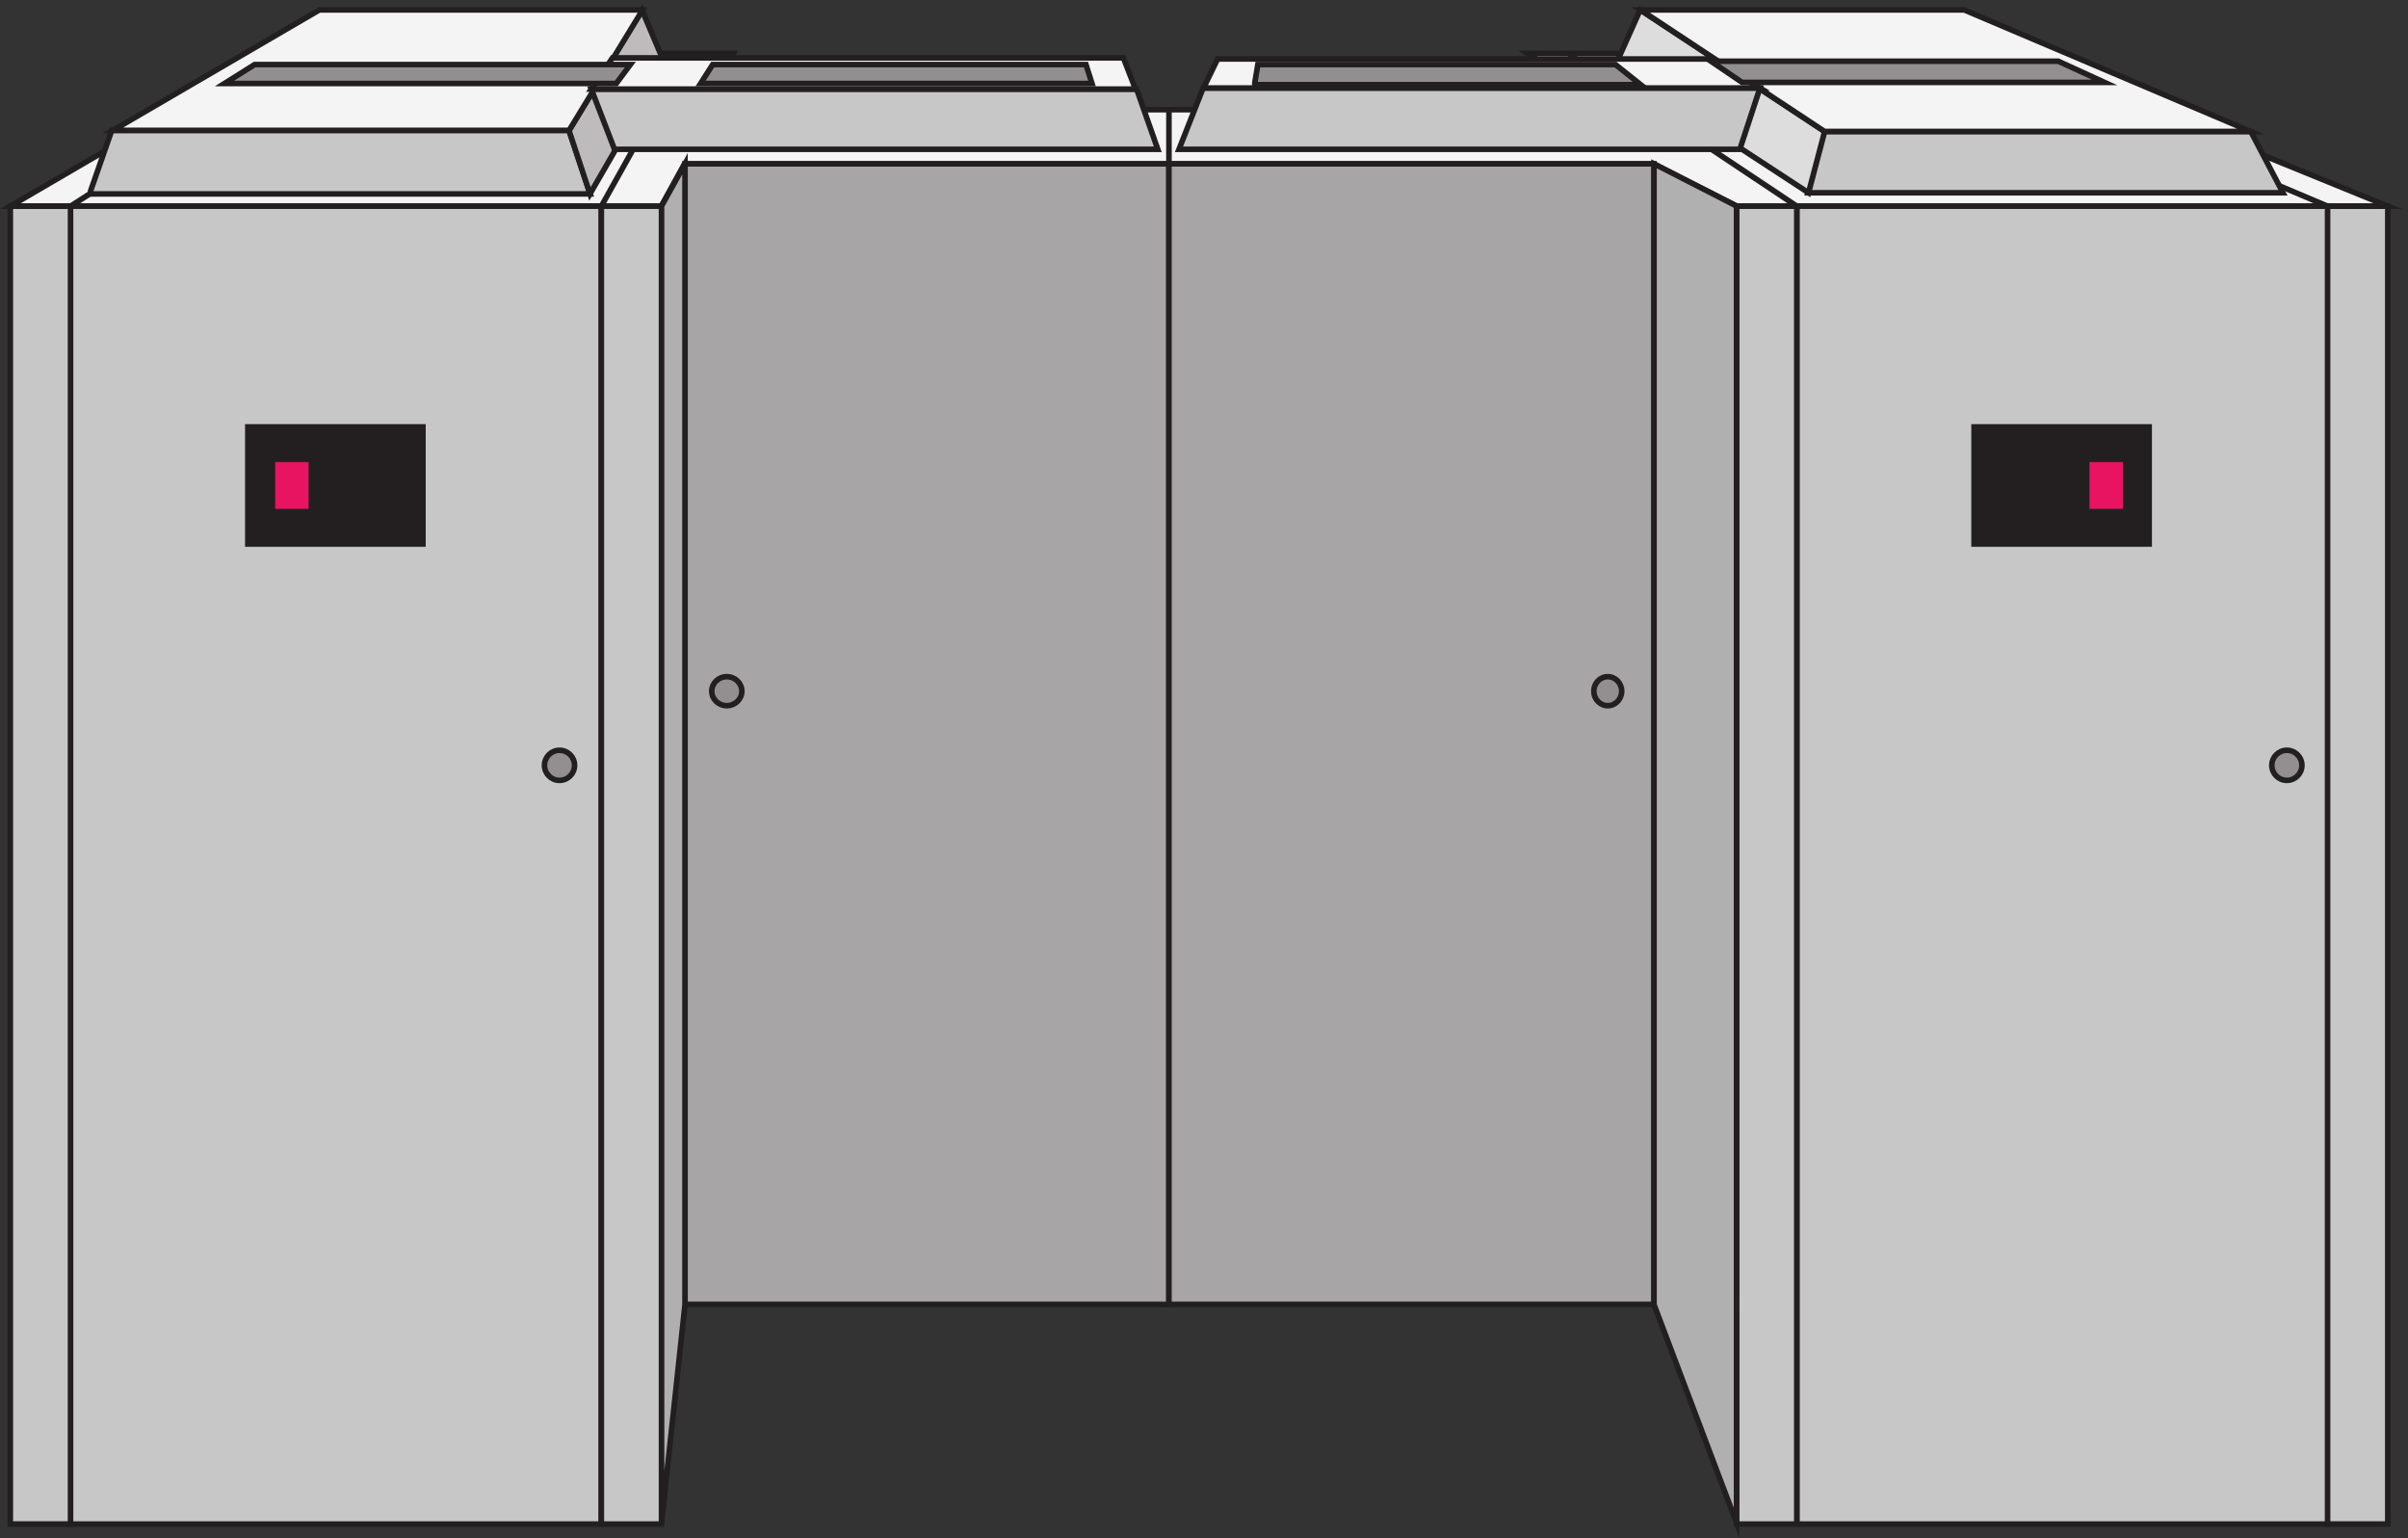
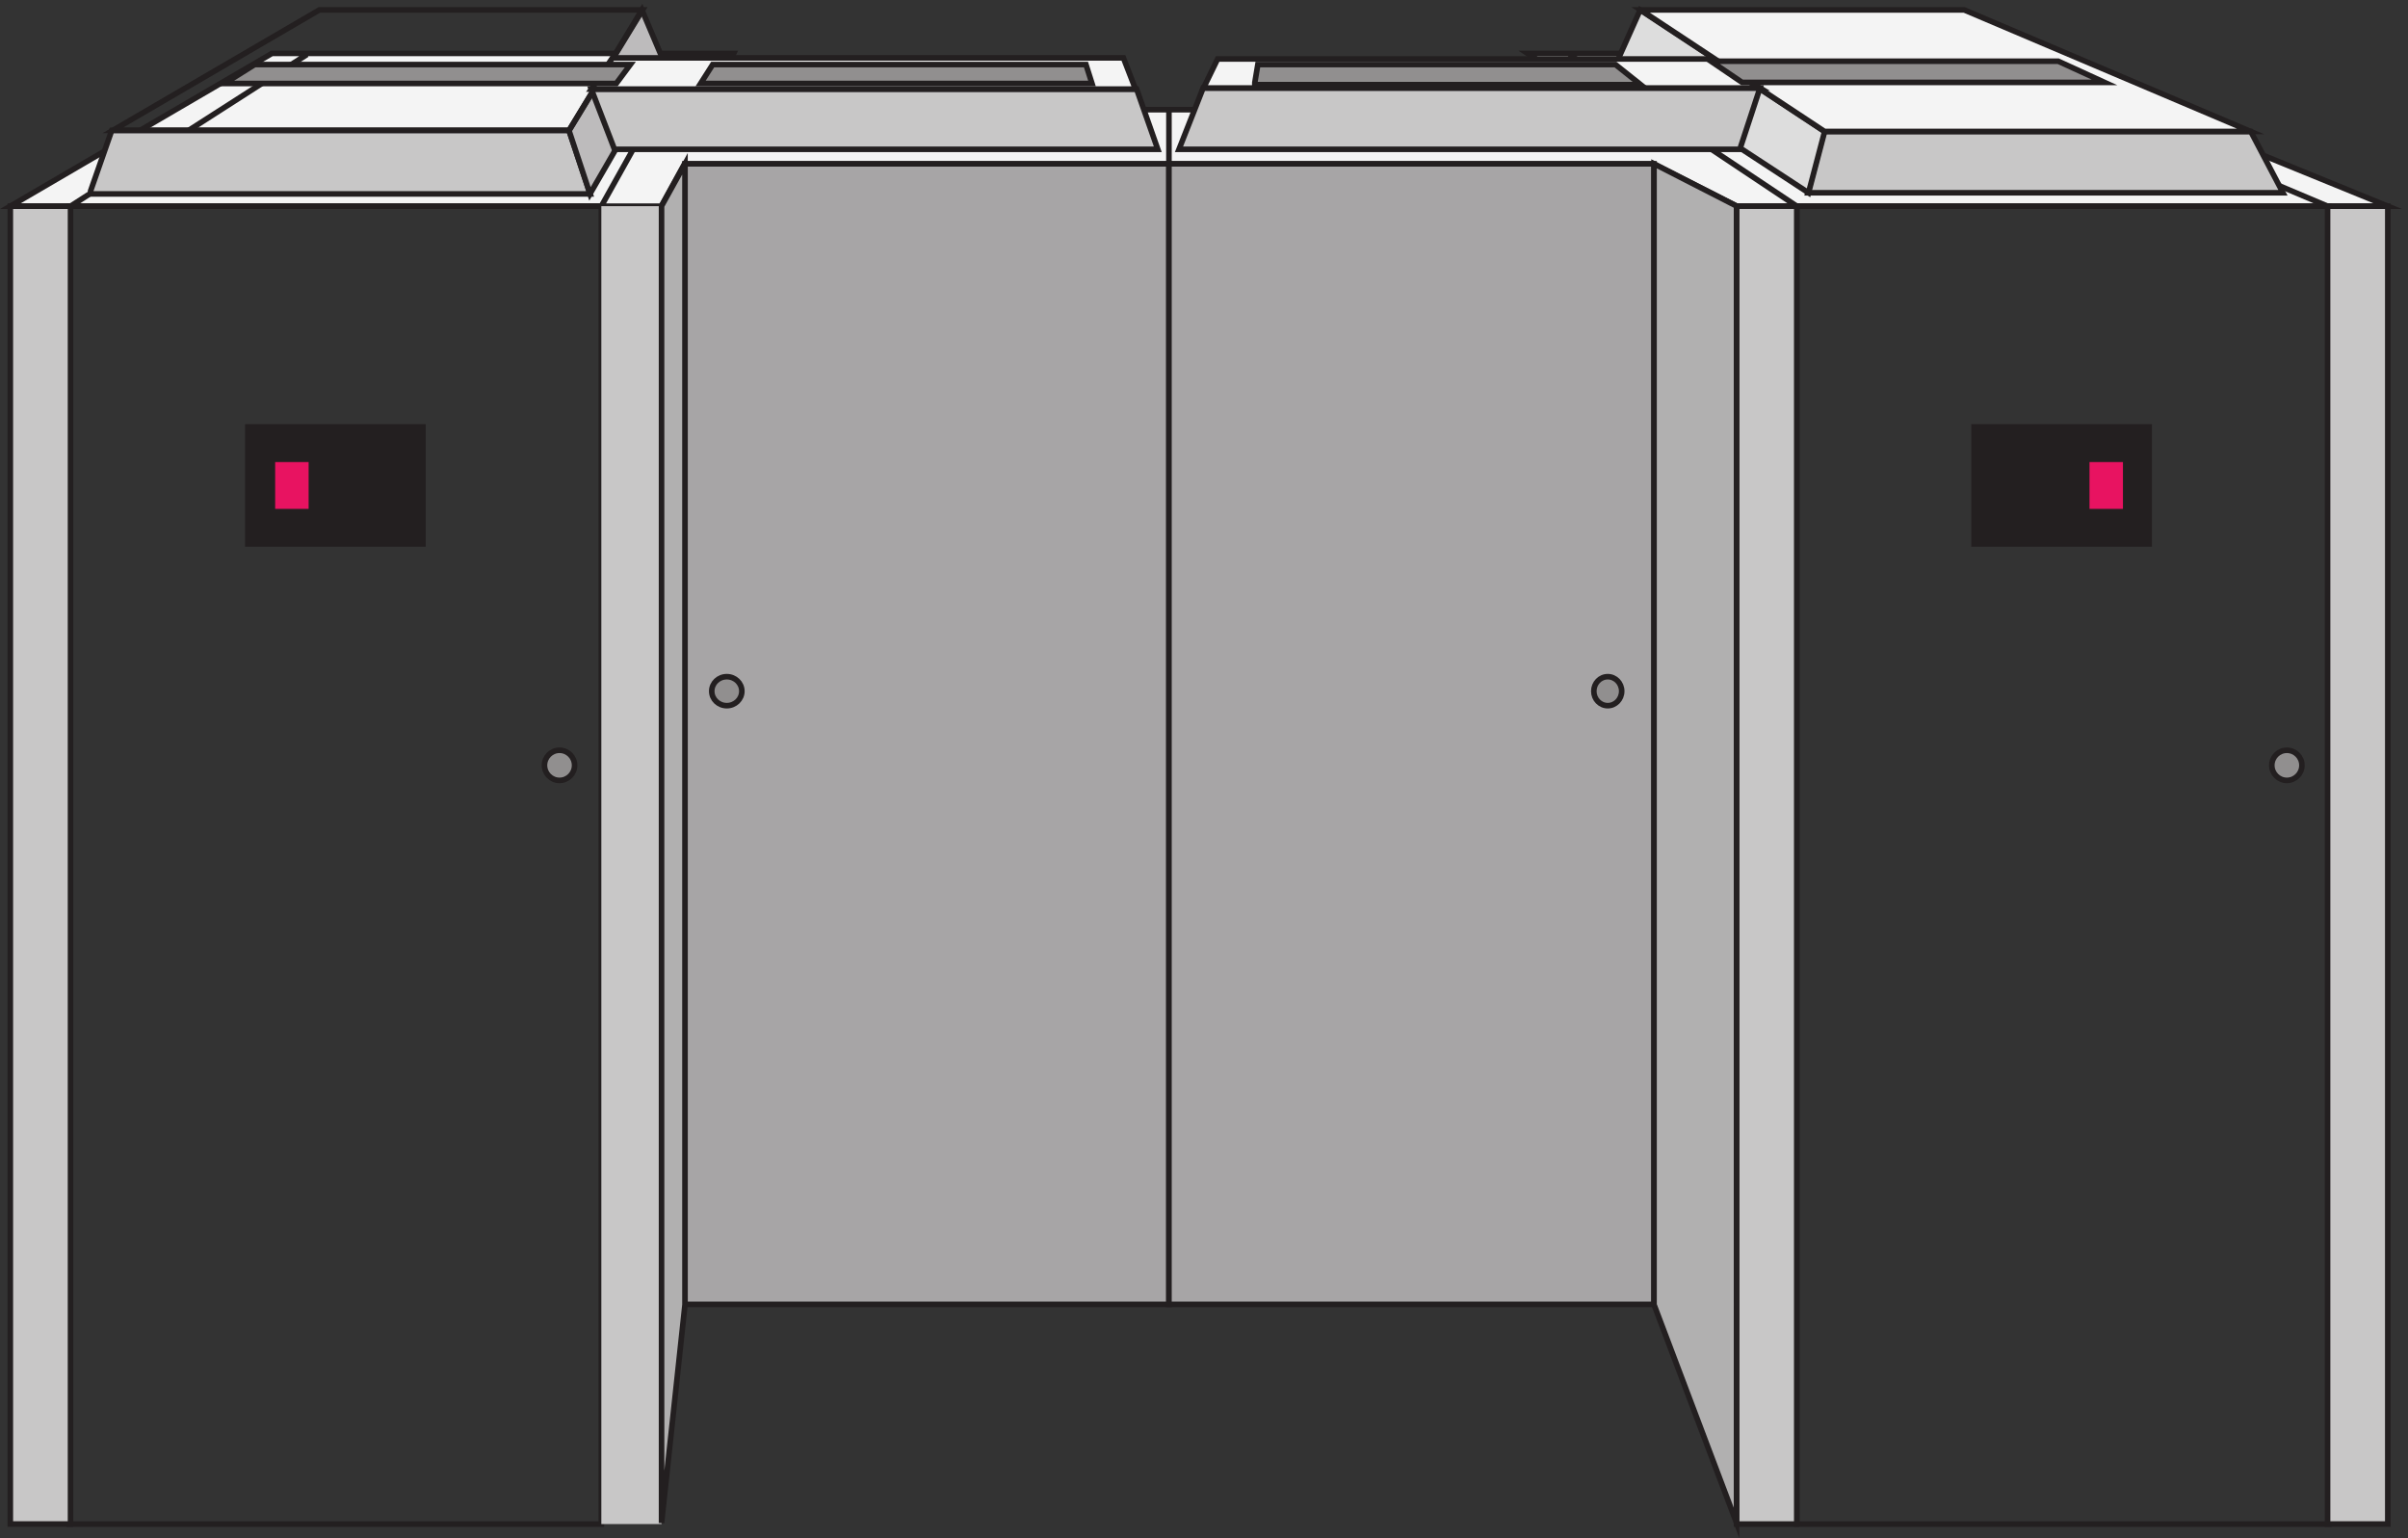
<svg xmlns="http://www.w3.org/2000/svg" xml:space="preserve" width="430.795" height="275.234">
  <rect width="100%" height="100%" fill="#333333" stroke="none" />
  <path d="m3.332 1776.66 351.875 205.5h621.195l-35.187-75.71H2157.89l-113.69 75.71h653.68l503.45-205.5H2325.7l-112.32 56.78H910.086l-31.125-56.78H3.332" style="fill:#f4f4f4;fill-opacity:1;fill-rule:evenodd;stroke:none" transform="matrix(.133 0 0 -.133 1.403 273.185)" />
  <path d="m3.332 1776.66 351.875 205.5h621.195l-35.187-75.71H2157.89l-113.69 75.71h653.68l503.45-205.5H2325.7l-112.32 56.78H910.086l-31.125-56.78zm795 0 114 204m-828-204 318 204" style="fill:none;stroke:#231f20;stroke-width:7.5;stroke-linecap:butt;stroke-linejoin:miter;stroke-miterlimit:10;stroke-dasharray:none;stroke-opacity:1" transform="matrix(.133 0 0 -.133 1.403 273.185)" />
-   <path d="M82.832 1776.66h715.5V3.66h-715.5v1773" style="fill:#c8c7c7;fill-opacity:1;fill-rule:evenodd;stroke:none" transform="matrix(.133 0 0 -.133 1.403 273.185)" />
  <path d="M82.832 1776.66h715.5V3.66h-715.5z" style="fill:none;stroke:#231f20;stroke-width:7.5;stroke-linecap:butt;stroke-linejoin:miter;stroke-miterlimit:10;stroke-dasharray:none;stroke-opacity:1" transform="matrix(.133 0 0 -.133 1.403 273.185)" />
  <path d="M798.332 1776.66h81V3.66h-81v1773" style="fill:#c8c7c7;fill-opacity:1;fill-rule:evenodd;stroke:none" transform="matrix(.133 0 0 -.133 1.403 273.185)" />
-   <path d="M798.332 1776.66h81V3.66h-81z" style="fill:none;stroke:#231f20;stroke-width:7.5;stroke-linecap:butt;stroke-linejoin:miter;stroke-miterlimit:10;stroke-dasharray:none;stroke-opacity:1" transform="matrix(.133 0 0 -.133 1.403 273.185)" />
  <path d="M3.332 1776.66h81V3.66h-81v1773" style="fill:#c8c7c7;fill-opacity:1;fill-rule:evenodd;stroke:none" transform="matrix(.133 0 0 -.133 1.403 273.185)" />
  <path d="M3.332 1776.66h81V3.66h-81Z" style="fill:none;stroke:#231f20;stroke-width:7.5;stroke-linecap:butt;stroke-linejoin:miter;stroke-miterlimit:10;stroke-dasharray:none;stroke-opacity:1" transform="matrix(.133 0 0 -.133 1.403 273.185)" />
  <path d="M322.832 1479.66h235.5v-157.5h-235.5v157.5" style="fill:#231f20;fill-opacity:1;fill-rule:evenodd;stroke:none" transform="matrix(.133 0 0 -.133 1.403 273.185)" />
  <path d="M322.832 1479.66h235.5v-157.5h-235.5z" style="fill:none;stroke:#231f20;stroke-width:7.5;stroke-linecap:butt;stroke-linejoin:miter;stroke-miterlimit:10;stroke-dasharray:none;stroke-opacity:1" transform="matrix(.133 0 0 -.133 1.403 273.185)" />
  <path d="M910.832 1833.66h650.998V299.16H910.832v1534.5" style="fill:#a7a5a6;fill-opacity:1;fill-rule:evenodd;stroke:none" transform="matrix(.133 0 0 -.133 1.403 273.185)" />
  <path d="M910.832 1833.66h650.998V299.16H910.832Z" style="fill:none;stroke:#231f20;stroke-width:7.5;stroke-linecap:butt;stroke-linejoin:miter;stroke-miterlimit:10;stroke-dasharray:none;stroke-opacity:1" transform="matrix(.133 0 0 -.133 1.403 273.185)" />
  <path d="m879.332 1776.82 31.5 56.84V298.859L879.332 5.16v1771.66" style="fill:#b1b0b0;fill-opacity:1;fill-rule:evenodd;stroke:none" transform="matrix(.133 0 0 -.133 1.403 273.185)" />
  <path d="m879.332 1776.82 31.5 56.84V298.859L879.332 5.16Z" style="fill:none;stroke:#231f20;stroke-width:7.5;stroke-linecap:butt;stroke-linejoin:miter;stroke-miterlimit:10;stroke-dasharray:none;stroke-opacity:1" transform="matrix(.133 0 0 -.133 1.403 273.185)" />
  <path d="M1561.83 1833.66h652.5V299.16h-652.5v1534.5" style="fill:#a7a5a6;fill-opacity:1;fill-rule:evenodd;stroke:none" transform="matrix(.133 0 0 -.133 1.403 273.185)" />
  <path d="M1561.83 1833.66h652.5V299.16h-652.5z" style="fill:none;stroke:#231f20;stroke-width:7.5;stroke-linecap:butt;stroke-linejoin:miter;stroke-miterlimit:10;stroke-dasharray:none;stroke-opacity:1" transform="matrix(.133 0 0 -.133 1.403 273.185)" />
-   <path d="M2406.33 1776.66h715.5V3.66h-715.5v1773" style="fill:#c8c7c7;fill-opacity:1;fill-rule:evenodd;stroke:none" transform="matrix(.133 0 0 -.133 1.403 273.185)" />
+   <path d="M2406.33 1776.66h715.5h-715.5v1773" style="fill:#c8c7c7;fill-opacity:1;fill-rule:evenodd;stroke:none" transform="matrix(.133 0 0 -.133 1.403 273.185)" />
  <path d="M2406.33 1776.66h715.5V3.66h-715.5z" style="fill:none;stroke:#231f20;stroke-width:7.5;stroke-linecap:butt;stroke-linejoin:miter;stroke-miterlimit:10;stroke-dasharray:none;stroke-opacity:1" transform="matrix(.133 0 0 -.133 1.403 273.185)" />
  <path d="M3120.33 1776.66h81V3.66h-81v1773" style="fill:#c8c7c7;fill-opacity:1;fill-rule:evenodd;stroke:none" transform="matrix(.133 0 0 -.133 1.403 273.185)" />
  <path d="M3120.33 1776.66h81V3.66h-81z" style="fill:none;stroke:#231f20;stroke-width:7.5;stroke-linecap:butt;stroke-linejoin:miter;stroke-miterlimit:10;stroke-dasharray:none;stroke-opacity:1" transform="matrix(.133 0 0 -.133 1.403 273.185)" />
  <path d="M2325.33 1776.66h81V3.66h-81v1773" style="fill:#c8c7c7;fill-opacity:1;fill-rule:evenodd;stroke:none" transform="matrix(.133 0 0 -.133 1.403 273.185)" />
  <path d="M2325.33 1776.66h81V3.66h-81z" style="fill:none;stroke:#231f20;stroke-width:7.5;stroke-linecap:butt;stroke-linejoin:miter;stroke-miterlimit:10;stroke-dasharray:none;stroke-opacity:1" transform="matrix(.133 0 0 -.133 1.403 273.185)" />
  <path d="M2644.83 1479.66h235.5v-157.5h-235.5v157.5" style="fill:#231f20;fill-opacity:1;fill-rule:evenodd;stroke:none" transform="matrix(.133 0 0 -.133 1.403 273.185)" />
  <path d="M2644.83 1479.66h235.5v-157.5h-235.5z" style="fill:none;stroke:#231f20;stroke-width:7.5;stroke-linecap:butt;stroke-linejoin:miter;stroke-miterlimit:10;stroke-dasharray:none;stroke-opacity:1" transform="matrix(.133 0 0 -.133 1.403 273.185)" />
  <path d="m2214.33 1833.66 111-56.84V5.16l-111 293.699V1833.66" style="fill:#b1b0b0;fill-opacity:1;fill-rule:evenodd;stroke:none" transform="matrix(.133 0 0 -.133 1.403 273.185)" />
  <path d="m2214.33 1833.66 111-56.84V5.16l-111 293.699z" style="fill:none;stroke:#231f20;stroke-width:7.5;stroke-linecap:butt;stroke-linejoin:miter;stroke-miterlimit:10;stroke-dasharray:none;stroke-opacity:1" transform="matrix(.133 0 0 -.133 1.403 273.185)" />
  <path d="m111.332 1797.23 28.453 81.43h615.098l28.449-85.5h-672" style="fill:#c8c7c7;fill-opacity:1;fill-rule:evenodd;stroke:none" transform="matrix(.133 0 0 -.133 1.403 273.185)" />
  <path d="m111.332 1797.23 28.453 81.43h615.098l28.449-85.5h-672z" style="fill:none;stroke:#231f20;stroke-width:7.5;stroke-linecap:butt;stroke-linejoin:miter;stroke-miterlimit:10;stroke-dasharray:none;stroke-opacity:1" transform="matrix(.133 0 0 -.133 1.403 273.185)" />
  <path d="m754.832 1878.36 98.094 162.3 30.906-73.03-100.781-174.47-28.219 85.2" style="fill:#bdbbbc;fill-opacity:1;fill-rule:evenodd;stroke:none" transform="matrix(.133 0 0 -.133 1.403 273.185)" />
  <path d="m754.832 1878.36 98.094 162.3 30.906-73.03-100.781-174.47z" style="fill:none;stroke:#231f20;stroke-width:7.5;stroke-linecap:butt;stroke-linejoin:miter;stroke-miterlimit:10;stroke-dasharray:none;stroke-opacity:1" transform="matrix(.133 0 0 -.133 1.403 273.185)" />
-   <path d="m141.332 1878.66 277.688 162h434.812l-98.883-162H141.332" style="fill:#f4f4f4;fill-opacity:1;fill-rule:evenodd;stroke:none" transform="matrix(.133 0 0 -.133 1.403 273.185)" />
  <path d="m141.332 1878.66 277.688 162h434.812l-98.883-162z" style="fill:none;stroke:#231f20;stroke-width:7.5;stroke-linecap:butt;stroke-linejoin:miter;stroke-miterlimit:10;stroke-dasharray:none;stroke-opacity:1" transform="matrix(.133 0 0 -.133 1.403 273.185)" />
  <path d="m784.832 1934.16 31.188-81h730.81l-28.47 81H784.832" style="fill:#c8c7c7;fill-opacity:1;fill-rule:evenodd;stroke:none" transform="matrix(.133 0 0 -.133 1.403 273.185)" />
  <path d="m784.832 1934.16 31.188-81h730.81l-28.47 81z" style="fill:none;stroke:#231f20;stroke-width:7.5;stroke-linecap:butt;stroke-linejoin:miter;stroke-miterlimit:10;stroke-dasharray:none;stroke-opacity:1" transform="matrix(.133 0 0 -.133 1.403 273.185)" />
  <path d="M1516.83 1934.16H784.832l28.469 42h687.269l16.26-42" style="fill:#f4f4f4;fill-opacity:1;fill-rule:evenodd;stroke:none" transform="matrix(.133 0 0 -.133 1.403 273.185)" />
  <path d="M1516.83 1934.16H784.832l28.469 42h687.269z" style="fill:none;stroke:#231f20;stroke-width:7.5;stroke-linecap:butt;stroke-linejoin:miter;stroke-miterlimit:10;stroke-dasharray:none;stroke-opacity:1" transform="matrix(.133 0 0 -.133 1.403 273.185)" />
  <path d="M934.539 1941.66h523.791l-8.12 25.5H948.074l-16.242-25.5" style="fill:#918f8f;fill-opacity:1;fill-rule:evenodd;stroke:none" transform="matrix(.133 0 0 -.133 1.403 273.185)" />
  <path d="M934.539 1941.66h523.791l-8.12 25.5H948.074l-16.242-25.5z" style="fill:none;stroke:#231f20;stroke-width:7.5;stroke-linecap:butt;stroke-linejoin:miter;stroke-miterlimit:10;stroke-dasharray:none;stroke-opacity:1" transform="matrix(.133 0 0 -.133 1.403 273.185)" />
  <path d="M294.043 1941.66h524.32l18.969 25.5H331.977l-40.645-25.5" style="fill:#918f8f;fill-opacity:1;fill-rule:evenodd;stroke:none" transform="matrix(.133 0 0 -.133 1.403 273.185)" />
  <path d="M294.043 1941.66h524.32l18.969 25.5H331.977l-40.645-25.5z" style="fill:none;stroke:#231f20;stroke-width:7.5;stroke-linecap:butt;stroke-linejoin:miter;stroke-miterlimit:10;stroke-dasharray:none;stroke-opacity:1" transform="matrix(.133 0 0 -.133 1.403 273.185)" />
  <path d="M355.832 1436.16h52.5v-70.5h-52.5v70.5" style="fill:#e81361;fill-opacity:1;fill-rule:evenodd;stroke:none" transform="matrix(.133 0 0 -.133 1.403 273.185)" />
  <path d="M355.832 1436.16h52.5v-70.5h-52.5z" style="fill:none;stroke:#231f20;stroke-width:7.5;stroke-linecap:butt;stroke-linejoin:miter;stroke-miterlimit:10;stroke-dasharray:none;stroke-opacity:1" transform="matrix(.133 0 0 -.133 1.403 273.185)" />
  <path d="M2796.33 1436.16h52.5v-70.5h-52.5v70.5" style="fill:#e81361;fill-opacity:1;fill-rule:evenodd;stroke:none" transform="matrix(.133 0 0 -.133 1.403 273.185)" />
  <path d="M2796.33 1436.16h52.5v-70.5h-52.5z" style="fill:none;stroke:#231f20;stroke-width:7.5;stroke-linecap:butt;stroke-linejoin:miter;stroke-miterlimit:10;stroke-dasharray:none;stroke-opacity:1" transform="matrix(.133 0 0 -.133 1.403 273.185)" />
  <path d="M762.332 1024.41c0-11.18-9.066-20.25-20.25-20.25s-20.25 9.07-20.25 20.25 9.066 20.25 20.25 20.25 20.25-9.07 20.25-20.25" style="fill:#918f8f;fill-opacity:1;fill-rule:evenodd;stroke:none" transform="matrix(.133 0 0 -.133 1.403 273.185)" />
  <path d="M762.332 1024.41c0-11.18-9.066-20.25-20.25-20.25s-20.25 9.07-20.25 20.25 9.066 20.25 20.25 20.25 20.25-9.07 20.25-20.25z" style="fill:none;stroke:#231f20;stroke-width:7.5;stroke-linecap:butt;stroke-linejoin:miter;stroke-miterlimit:10;stroke-dasharray:none;stroke-opacity:1" transform="matrix(.133 0 0 -.133 1.403 273.185)" />
  <path d="M3085.83 1024.41c0-11.18-9.06-20.25-20.25-20.25s-20.25 9.07-20.25 20.25 9.06 20.25 20.25 20.25 20.25-9.07 20.25-20.25" style="fill:#918f8f;fill-opacity:1;fill-rule:evenodd;stroke:none" transform="matrix(.133 0 0 -.133 1.403 273.185)" />
  <path d="M3085.83 1024.41c0-11.18-9.06-20.25-20.25-20.25s-20.25 9.07-20.25 20.25 9.06 20.25 20.25 20.25 20.25-9.07 20.25-20.25z" style="fill:none;stroke:#231f20;stroke-width:7.5;stroke-linecap:butt;stroke-linejoin:miter;stroke-miterlimit:10;stroke-dasharray:none;stroke-opacity:1" transform="matrix(.133 0 0 -.133 1.403 273.185)" />
  <path d="M2170.83 1124.16c0-10.77-8.39-19.5-18.75-19.5-10.35 0-18.75 8.73-18.75 19.5s8.4 19.5 18.75 19.5c10.36 0 18.75-8.73 18.75-19.5" style="fill:#918f8f;fill-opacity:1;fill-rule:evenodd;stroke:none" transform="matrix(.133 0 0 -.133 1.403 273.185)" />
  <path d="M2170.83 1124.16c0-10.77-8.39-19.5-18.75-19.5-10.35 0-18.75 8.73-18.75 19.5s8.4 19.5 18.75 19.5c10.36 0 18.75-8.73 18.75-19.5z" style="fill:none;stroke:#231f20;stroke-width:7.5;stroke-linecap:butt;stroke-linejoin:miter;stroke-miterlimit:10;stroke-dasharray:none;stroke-opacity:1" transform="matrix(.133 0 0 -.133 1.403 273.185)" />
  <path d="M987.332 1124.16c0-10.77-9.066-19.5-20.25-19.5s-20.25 8.73-20.25 19.5 9.066 19.5 20.25 19.5 20.25-8.73 20.25-19.5" style="fill:#918f8f;fill-opacity:1;fill-rule:evenodd;stroke:none" transform="matrix(.133 0 0 -.133 1.403 273.185)" />
  <path d="M987.332 1124.16c0-10.77-9.066-19.5-20.25-19.5s-20.25 8.73-20.25 19.5 9.066 19.5 20.25 19.5 20.25-8.73 20.25-19.5zm1418.998 652.5-306 204m1020-204-483 204" style="fill:none;stroke:#231f20;stroke-width:7.5;stroke-linecap:butt;stroke-linejoin:miter;stroke-miterlimit:10;stroke-dasharray:none;stroke-opacity:1" transform="matrix(.133 0 0 -.133 1.403 273.185)" />
  <path d="m2421.33 1794.66 21.66 82.5h574.02l43.32-82.5h-639" style="fill:#c8c7c7;fill-opacity:1;fill-rule:evenodd;stroke:none" transform="matrix(.133 0 0 -.133 1.403 273.185)" />
  <path d="m2421.33 1794.66 21.66 82.5h574.02l43.32-82.5z" style="fill:none;stroke:#231f20;stroke-width:7.5;stroke-linecap:butt;stroke-linejoin:miter;stroke-miterlimit:10;stroke-dasharray:none;stroke-opacity:1" transform="matrix(.133 0 0 -.133 1.403 273.185)" />
  <path d="m2422.14 1794.66-260.31 170.31 33.89 75.69 248.11-163.55-21.69-82.45" style="fill:#ddd;fill-opacity:1;fill-rule:evenodd;stroke:none" transform="matrix(.133 0 0 -.133 1.403 273.185)" />
  <path d="m2422.14 1794.66-260.31 170.31 33.89 75.69 248.11-163.55z" style="fill:none;stroke:#231f20;stroke-width:7.5;stroke-linecap:butt;stroke-linejoin:miter;stroke-miterlimit:10;stroke-dasharray:none;stroke-opacity:1" transform="matrix(.133 0 0 -.133 1.403 273.185)" />
  <path d="m3016.83 1877.16-385.24 163.5h-435.26l247.37-163.5h573.13" style="fill:#f4f4f4;fill-opacity:1;fill-rule:evenodd;stroke:none" transform="matrix(.133 0 0 -.133 1.403 273.185)" />
  <path d="m3016.83 1877.16-385.24 163.5h-435.26l247.37-163.5z" style="fill:none;stroke:#231f20;stroke-width:7.5;stroke-linecap:butt;stroke-linejoin:miter;stroke-miterlimit:10;stroke-dasharray:none;stroke-opacity:1" transform="matrix(.133 0 0 -.133 1.403 273.185)" />
  <path d="m1575.33 1853.16 32.51 82.5h748.99l-27.09-82.5h-754.41" style="fill:#c8c7c7;fill-opacity:1;fill-rule:evenodd;stroke:none" transform="matrix(.133 0 0 -.133 1.403 273.185)" />
  <path d="m1575.33 1853.16 32.51 82.5h748.99l-27.09-82.5z" style="fill:none;stroke:#231f20;stroke-width:7.5;stroke-linecap:butt;stroke-linejoin:miter;stroke-miterlimit:10;stroke-dasharray:none;stroke-opacity:1" transform="matrix(.133 0 0 -.133 1.403 273.185)" />
  <path d="m1608.33 1935.66 18.95 39h664.58l64.97-39h-748.5" style="fill:#f4f4f4;fill-opacity:1;fill-rule:evenodd;stroke:none" transform="matrix(.133 0 0 -.133 1.403 273.185)" />
  <path d="m1608.33 1935.66 18.95 39h664.58l64.97-39z" style="fill:none;stroke:#231f20;stroke-width:7.5;stroke-linecap:butt;stroke-linejoin:miter;stroke-miterlimit:10;stroke-dasharray:none;stroke-opacity:1" transform="matrix(.133 0 0 -.133 1.403 273.185)" />
  <path d="m1677.33 1942.86 4.06 24.3h481.06l33.88-27h-519" style="fill:#918f8f;fill-opacity:1;fill-rule:evenodd;stroke:none" transform="matrix(.133 0 0 -.133 1.403 273.185)" />
  <path d="m1677.33 1942.86 4.06 24.3h481.06l33.88-27h-519z" style="fill:none;stroke:#231f20;stroke-width:7.5;stroke-linecap:butt;stroke-linejoin:miter;stroke-miterlimit:10;stroke-dasharray:none;stroke-opacity:1" transform="matrix(.133 0 0 -.133 1.403 273.185)" />
  <path d="m2332.81 1943.16-41.98 28.5h467.21l62.29-28.5h-487.52" style="fill:#918f8f;fill-opacity:1;fill-rule:evenodd;stroke:none" transform="matrix(.133 0 0 -.133 1.403 273.185)" />
  <path d="m2332.81 1943.16-41.98 28.5h467.21l62.29-28.5zm-770.98-109.5v75" style="fill:none;stroke:#231f20;stroke-width:7.5;stroke-linecap:butt;stroke-linejoin:miter;stroke-miterlimit:10;stroke-dasharray:none;stroke-opacity:1" transform="matrix(.133 0 0 -.133 1.403 273.185)" />
</svg>